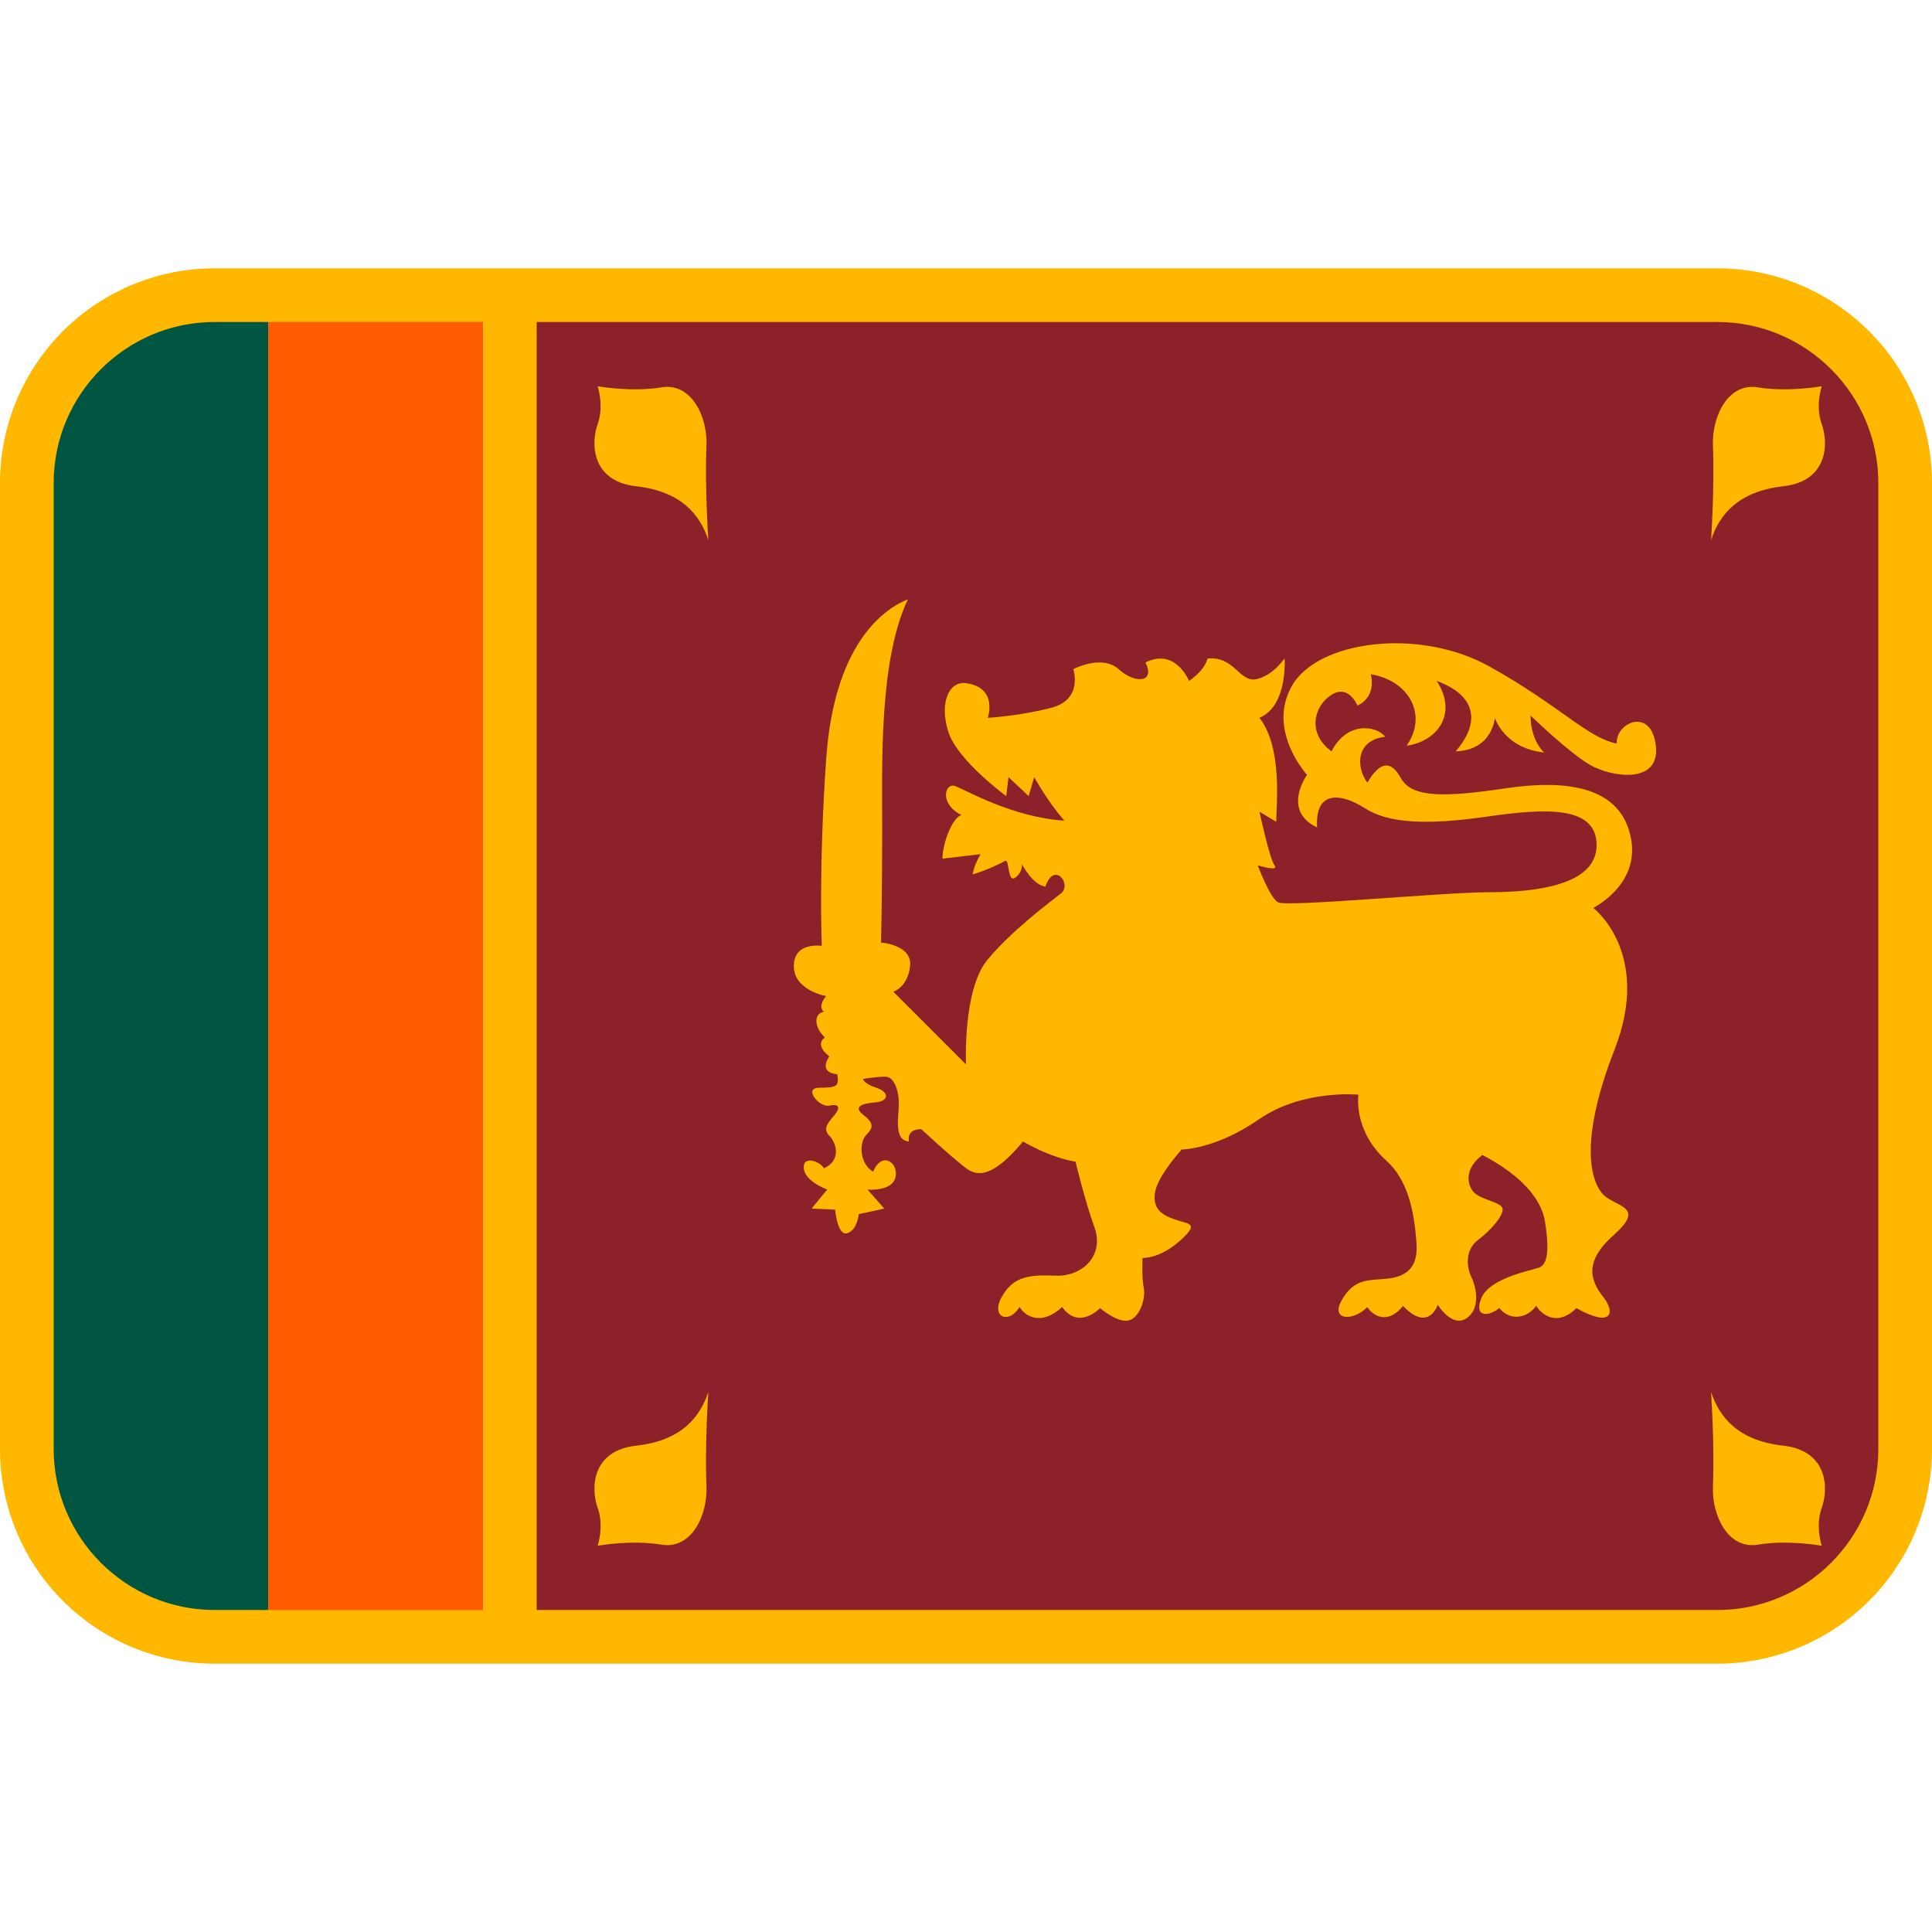
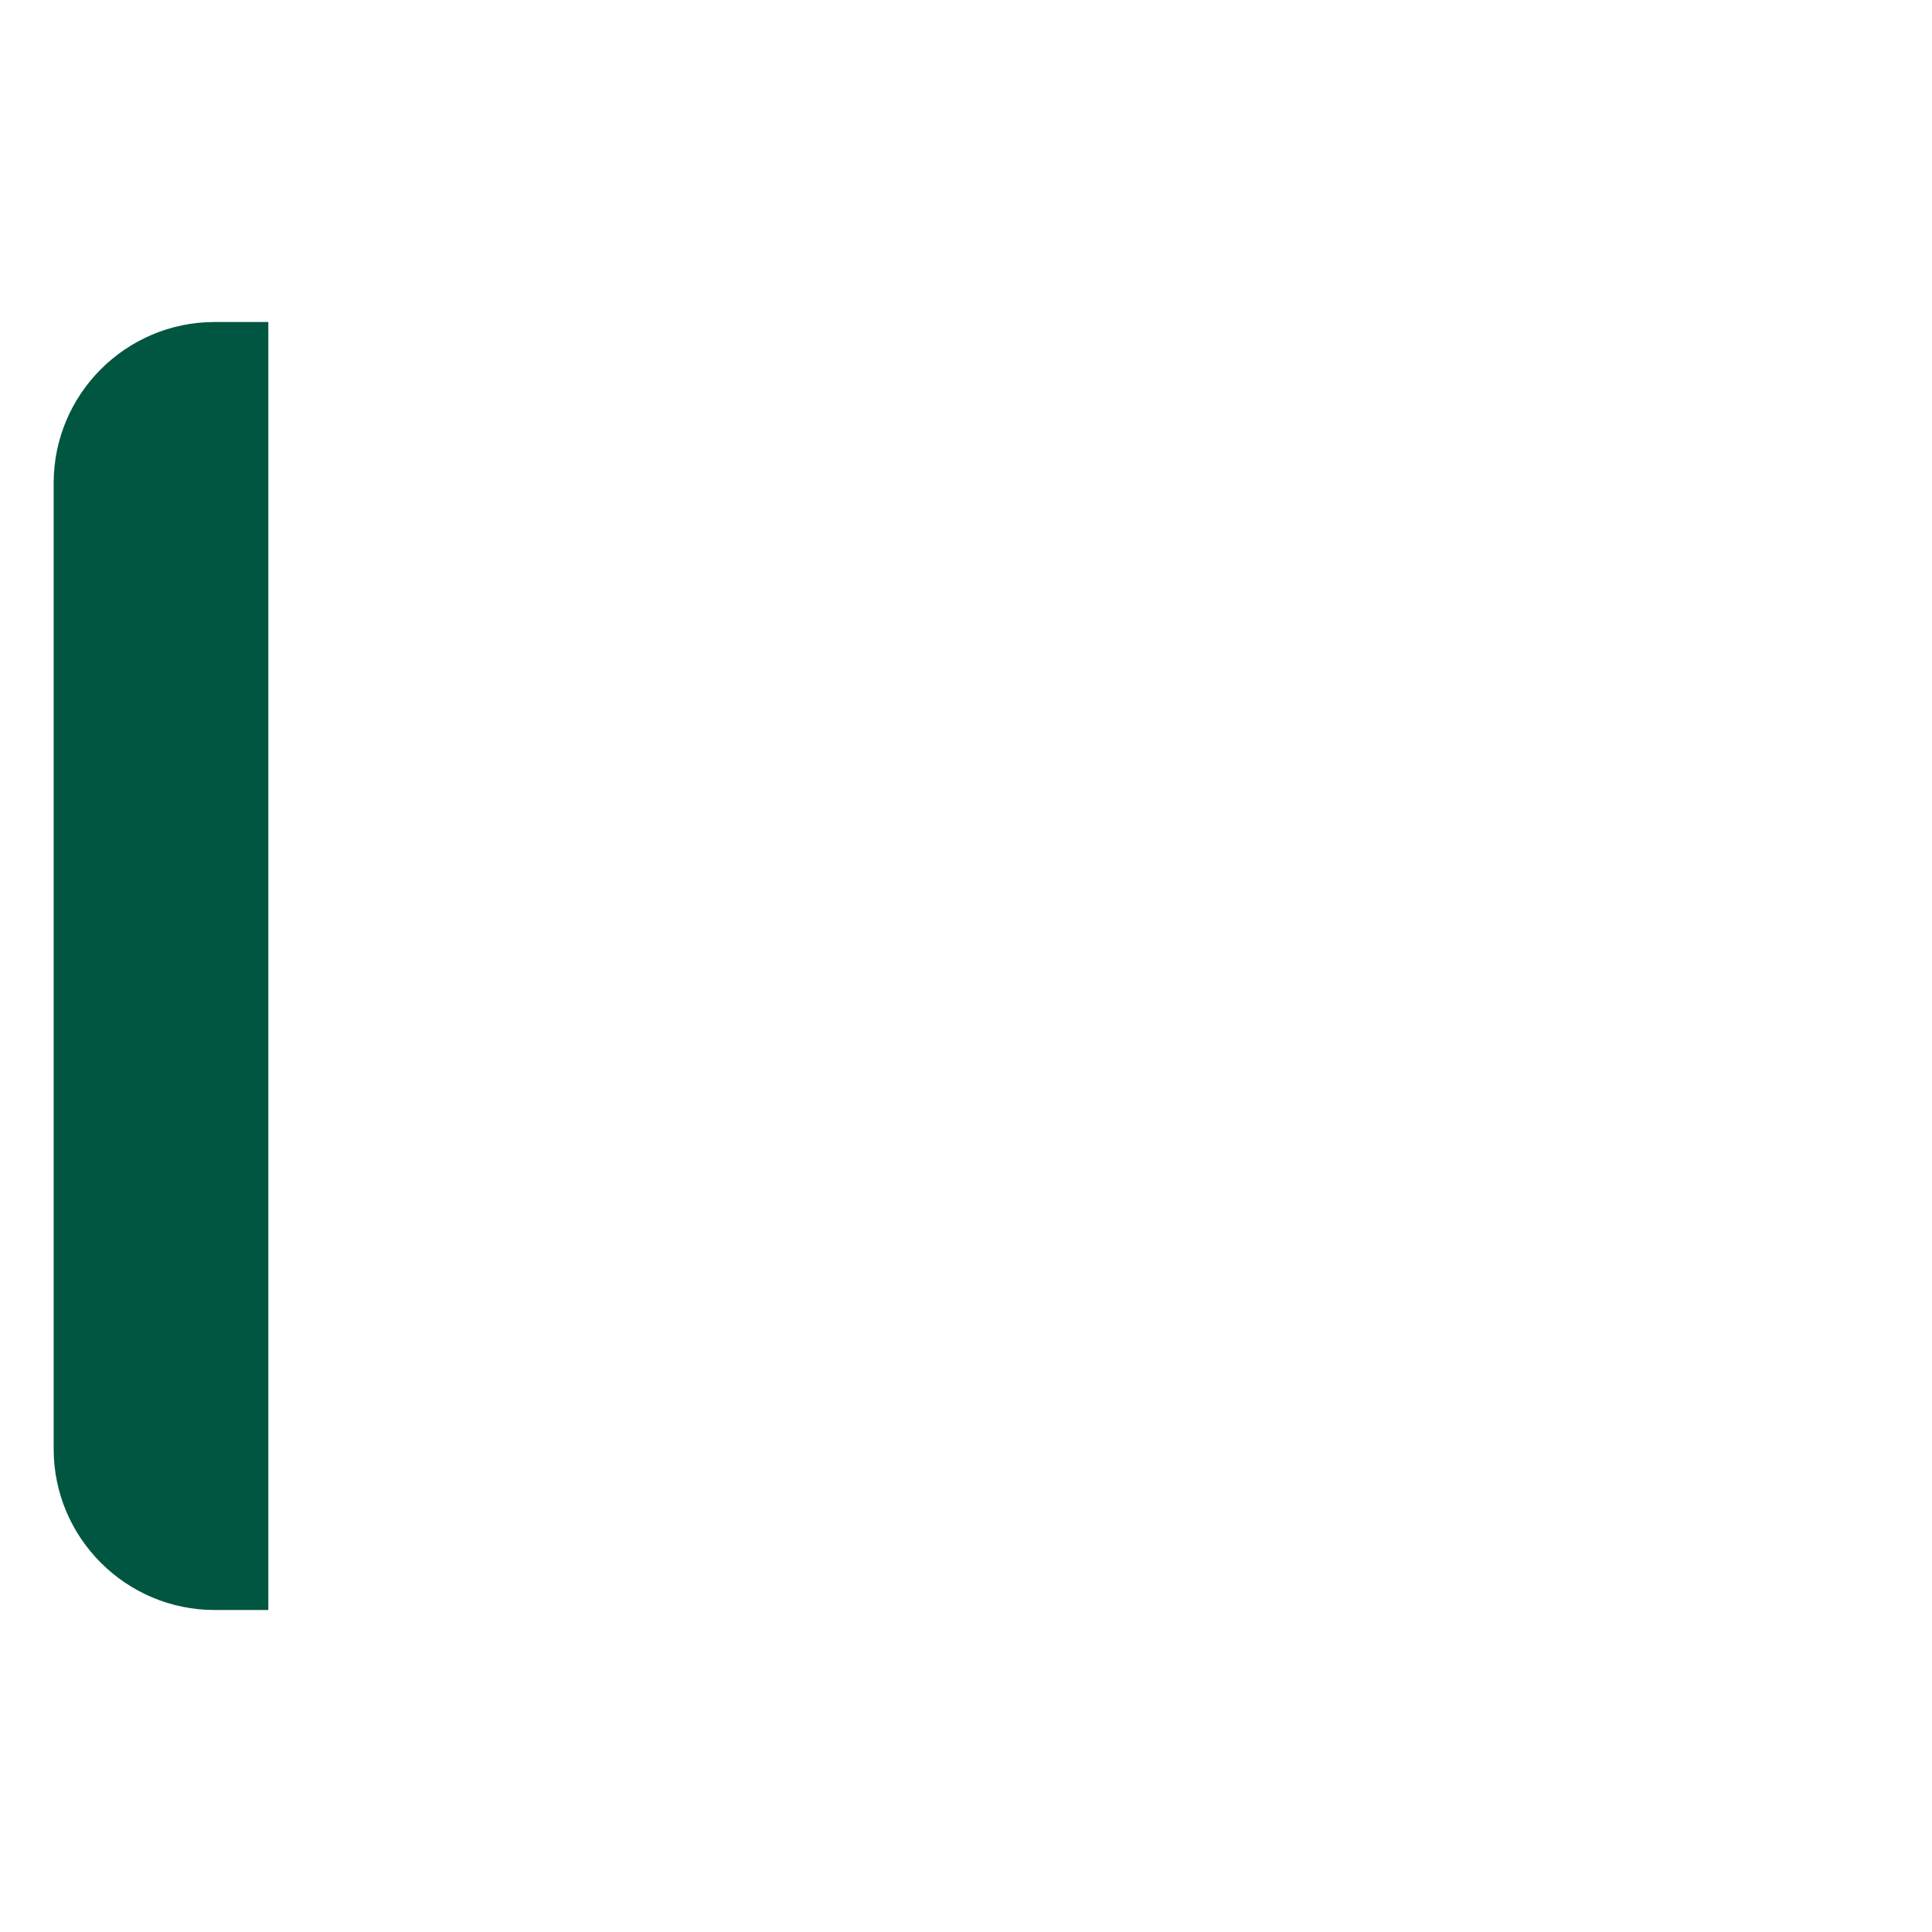
<svg xmlns="http://www.w3.org/2000/svg" width="800px" height="800px" viewBox="0 0 36 36" aria-hidden="true" role="img" class="iconify iconify--twemoji" preserveAspectRatio="xMidYMid meet">
-   <path fill="#FFB700" d="M36 27a4 4 0 0 1-4 4H4a4 4 0 0 1-4-4V9a4 4 0 0 1 4-4h28a4 4 0 0 1 4 4v18z" />
-   <path fill="#8D2129" d="M32 6H10v24h22c1.654 0 3-1.346 3-3V9c0-1.654-1.346-3-3-3z" />
  <path fill="#005641" d="M4 6C2.346 6 1 7.346 1 9v18c0 1.654 1.346 3 3 3h1V6H4z" />
-   <path fill="#FF5B00" d="M5 6h4v24H5z" />
-   <path d="M13.199 10.062s-.067-.959-.035-1.762c.021-.532-.277-1.175-.84-1.082s-1.188-.021-1.188-.021s.125.364 0 .708s-.125 1.062.719 1.156c.844.095 1.188.532 1.344 1.001zm18.684 0s.067-.959.035-1.762c-.021-.532.277-1.175.84-1.082s1.188-.021 1.188-.021s-.125.364 0 .708s.125 1.062-.719 1.156c-.844.095-1.188.532-1.344 1.001zM13.199 25.938s-.067.96-.035 1.763c.021.532-.277 1.175-.84 1.081c-.562-.094-1.188.021-1.188.021s.125-.365 0-.709s-.125-1.062.719-1.156c.844-.094 1.188-.532 1.344-1zm18.684 0s.067.96.035 1.763c-.021.532.277 1.175.84 1.081c.562-.094 1.188.021 1.188.021s-.125-.365 0-.709s.125-1.062-.719-1.156c-.844-.094-1.188-.532-1.344-1zM18.406 13.375s.594-.031 1.188-.188c.594-.156.406-.718.406-.718s.531-.281.844 0c.312.281.688.25.5-.125c.562-.281.812.344.812.344s.281-.177.344-.417c.5-.052.594.448.906.385s.531-.389.531-.389s.062.889-.469 1.108c.438.562.312 1.656.312 1.938l-.312-.188s.188.875.281 1c.094.125-.312 0-.312 0s.219.594.375.688c.156.094 3.094-.188 3.938-.188c.844 0 2-.125 2-.875s-.969-.688-2.062-.531c-1.094.156-1.812.125-2.25-.156c-.438-.281-.937-.354-.896.354c-.667-.312-.188-.979-.188-.979s-.761-.833-.276-1.667c.484-.833 2.359-1.084 3.672-.354s1.833 1.333 2.375 1.438c-.021-.396.646-.687.729.042s-.834.583-1.229.354s-1.104-.917-1.104-.917s-.021.417.25.688c-.75-.083-.916-.646-.916-.646s-.043.603-.73.624c.5-.583.333-1.062-.354-1.312c.396.604.021 1.125-.562 1.208c.396-.562.063-1.208-.666-1.333c.104.458-.25.583-.25.583s-.166-.417-.5-.188s-.418.73.019 1.042c.271-.542.812-.5 1-.271c-.562.062-.541.584-.333.854c.208-.354.417-.458.625-.083s.833.354 1.958.188s2.161-.044 2.333.958c.146.854-.708 1.271-.708 1.271s1.104.833.396 2.646s-.416 2.562-.146 2.75s.688.208.125.708s-.417.855-.188 1.146s.167.583-.5.208c-.292.292-.583.208-.75-.042c-.167.229-.479.292-.688.042c-.208.167-.479.167-.333-.188s.854-.5 1.062-.562s.188-.438.125-.854s-.417-.854-1.167-1.25c-.333.25-.292.541-.167.688s.521.188.542.312s-.208.396-.458.584s-.208.521-.125.688s.187.577-.084.768c-.271.19-.541-.247-.541-.247s-.168.521-.646.021c-.271.334-.541.209-.666.021c-.271.271-.688.25-.479-.125s.458-.376.75-.396s.687-.082.646-.666s-.156-1.177-.562-1.542c-.625-.562-.521-1.229-.521-1.229s-1.042-.104-1.854.459s-1.438.562-1.438.562s-.459.5-.5.812s.146.417.396.5s.438.062.062.396s-.688.312-.688.312s-.019.353.022.561s-.084.569-.292.607c-.208.038-.521-.232-.521-.232s-.396.417-.708-.021c-.354.333-.667.209-.792 0c-.208.333-.542.188-.333-.188s.5-.418 1-.396s.916-.375.729-.896s-.354-1.229-.354-1.229s-.396-.042-.979-.375c-.729.875-.979.563-1.188.396s-.708-.625-.708-.625s-.271-.021-.229.229c-.292-.021-.188-.479-.188-.708s-.083-.5-.25-.5s-.417.042-.417.042s0 .082.25.166s.229.251-.021.271s-.417.082-.229.229s.208.229.062.375s-.125.541.125.688c.167-.396.479-.166.417.104s-.521.229-.521.229l.312.354l-.476.104s-.024.292-.211.354s-.229-.438-.229-.438l-.438-.021l.292-.354s-.417-.146-.438-.396s.312-.125.375 0c.333-.146.229-.479.104-.604s-.042-.229.083-.375s.104-.229-.083-.188s-.5-.334-.188-.334s.375-.021.333-.25c-.375-.041-.146-.333-.146-.333s-.292-.209-.083-.354c-.188-.166-.229-.438-.021-.479c-.125-.104.042-.292.042-.292s-.601-.102-.601-.56s.521-.375.521-.375s-.062-1.458.083-3.5s1-2.75 1.521-2.958c-.542 1.146-.479 3.083-.479 4.271s-.021 2.125-.021 2.125s.583.041.541.437s-.312.479-.312.479L18 19.833s-.062-1.389.396-1.944c.458-.555 1.166-1.076 1.375-1.243s-.129-.609-.291-.125c-.236-.029-.438-.417-.438-.417s.021.146-.125.25c-.146.104-.104-.354-.188-.312s-.312.167-.604.25c.021-.167.146-.375.146-.375s-.375.041-.709.083c0-.292.187-.771.354-.812c-.417-.208-.312-.604-.125-.542s1.062.583 2.042.646c-.312-.354-.562-.812-.562-.812l-.104.354l-.375-.354l-.042.354s-.917-.667-1.083-1.208s.021-.939.333-.896c.604.082.406.645.406.645z" fill="#FFB700" />
</svg>